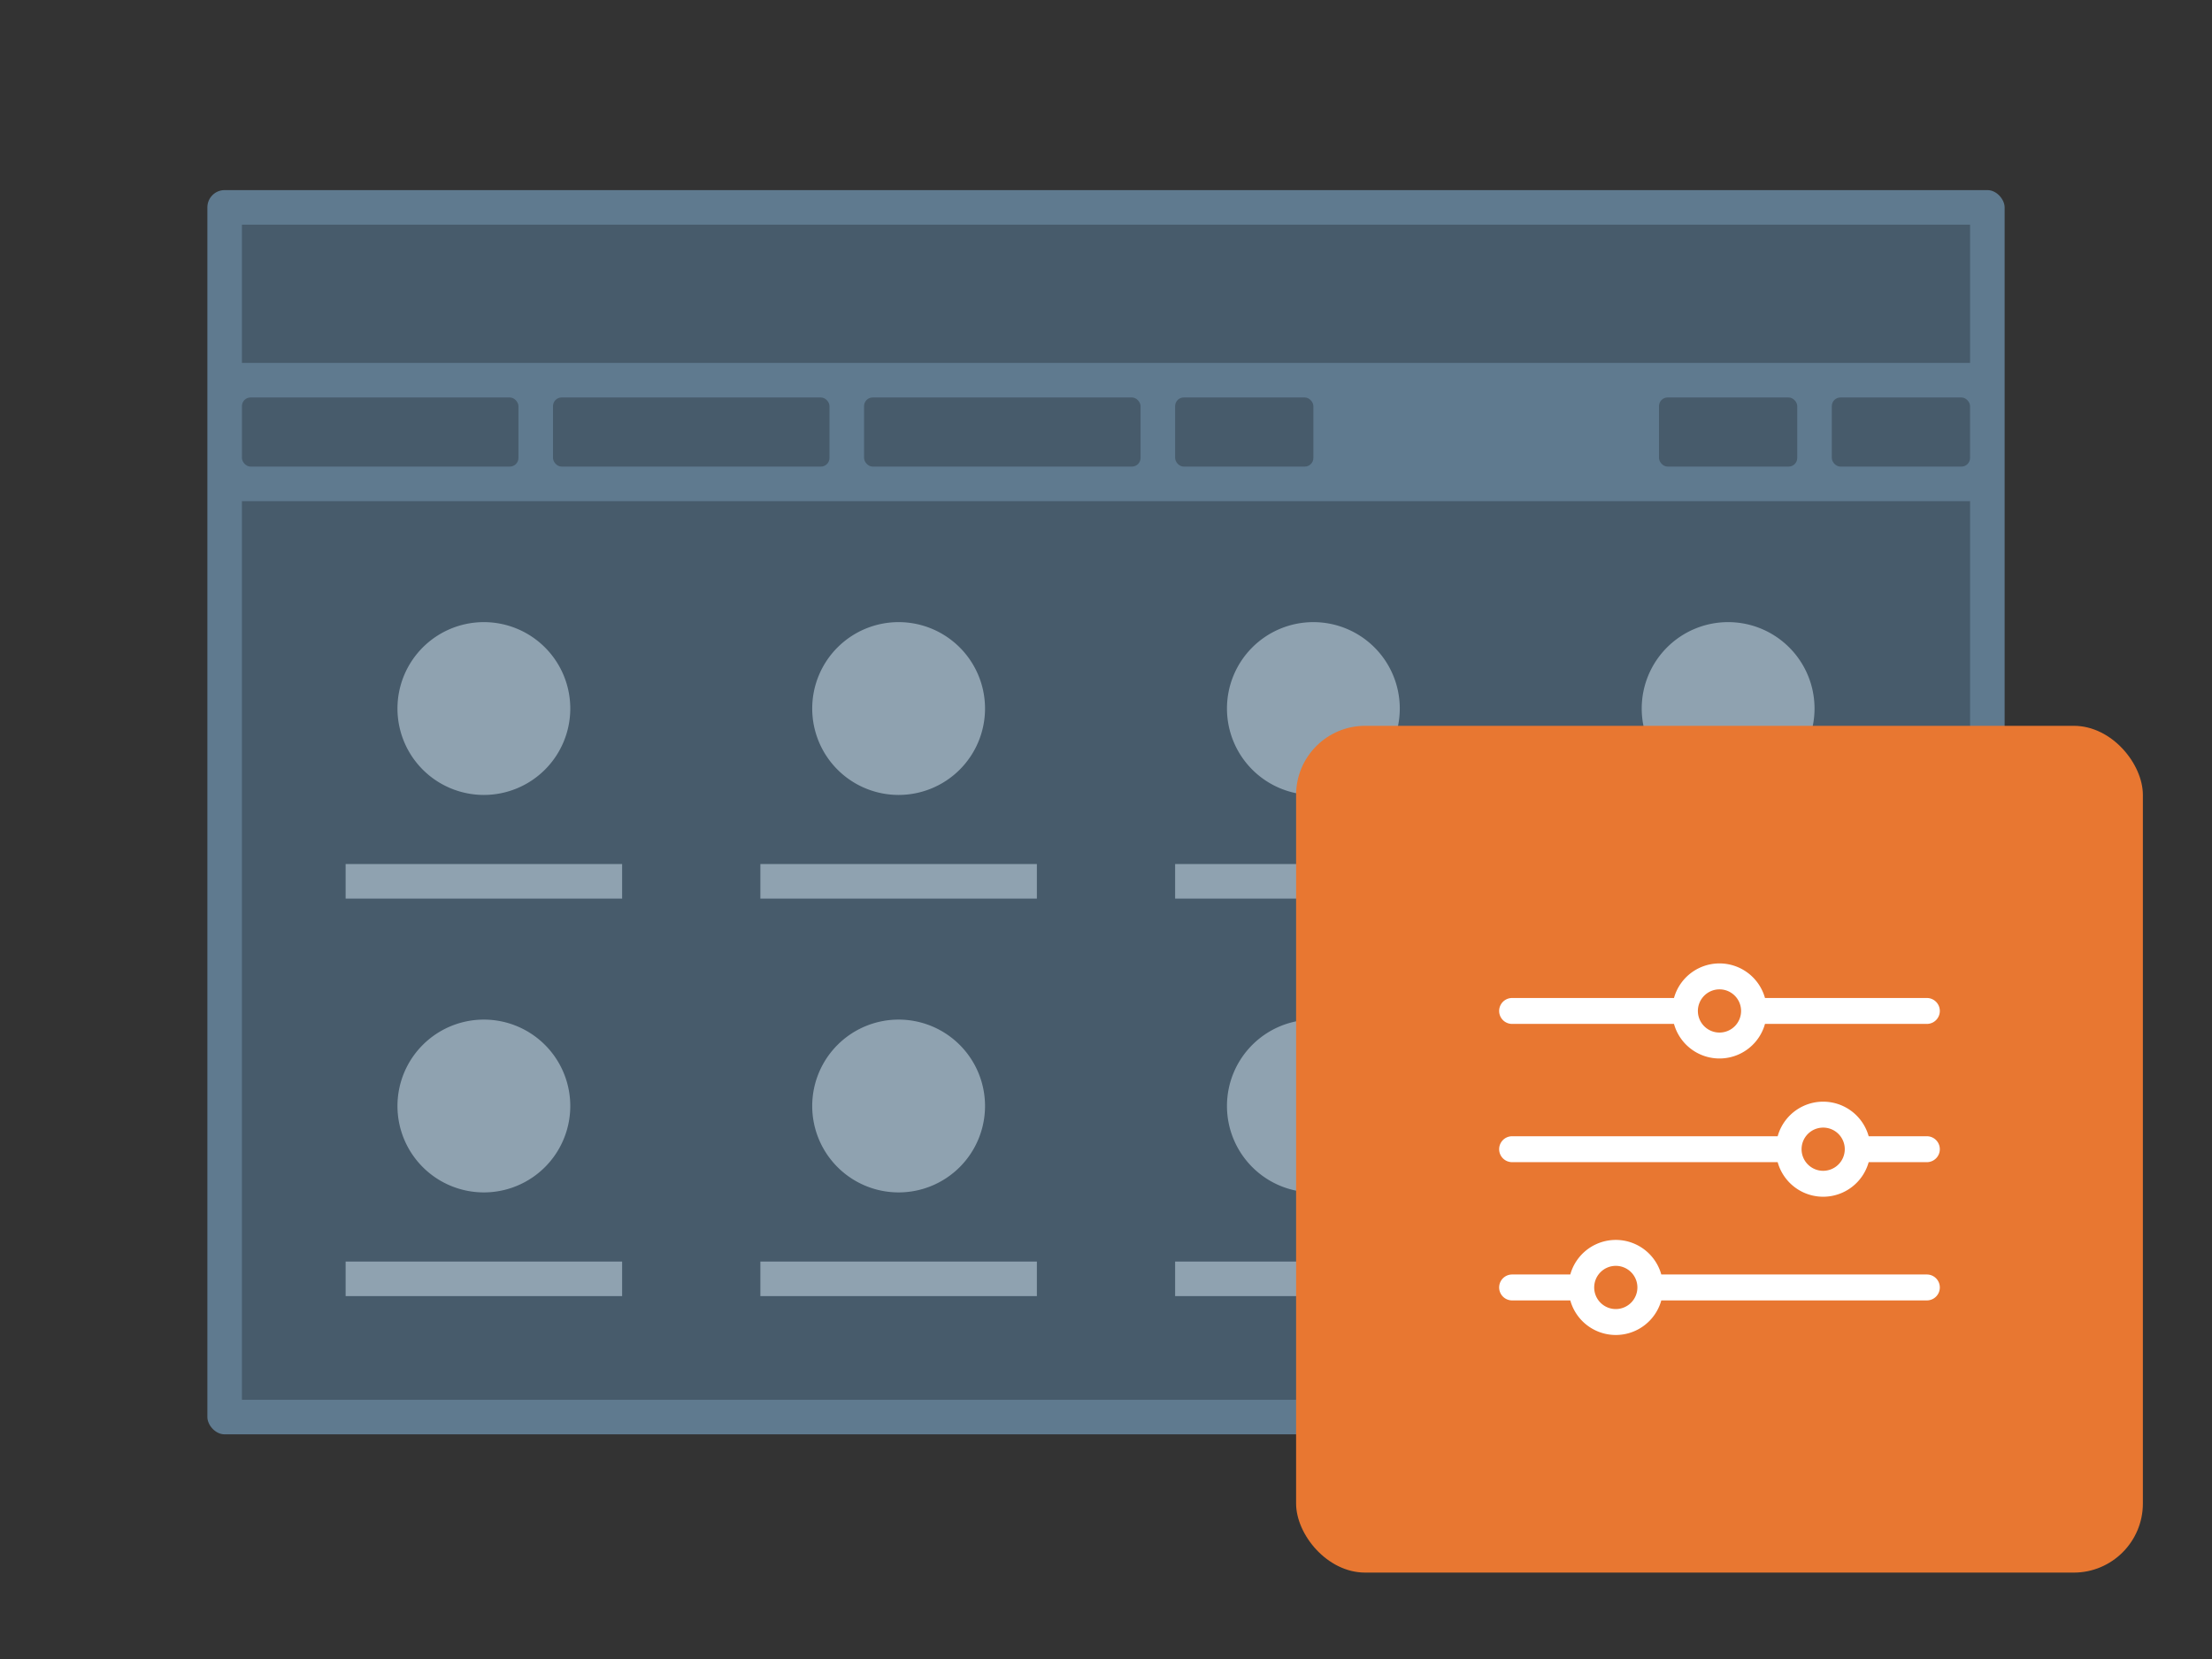
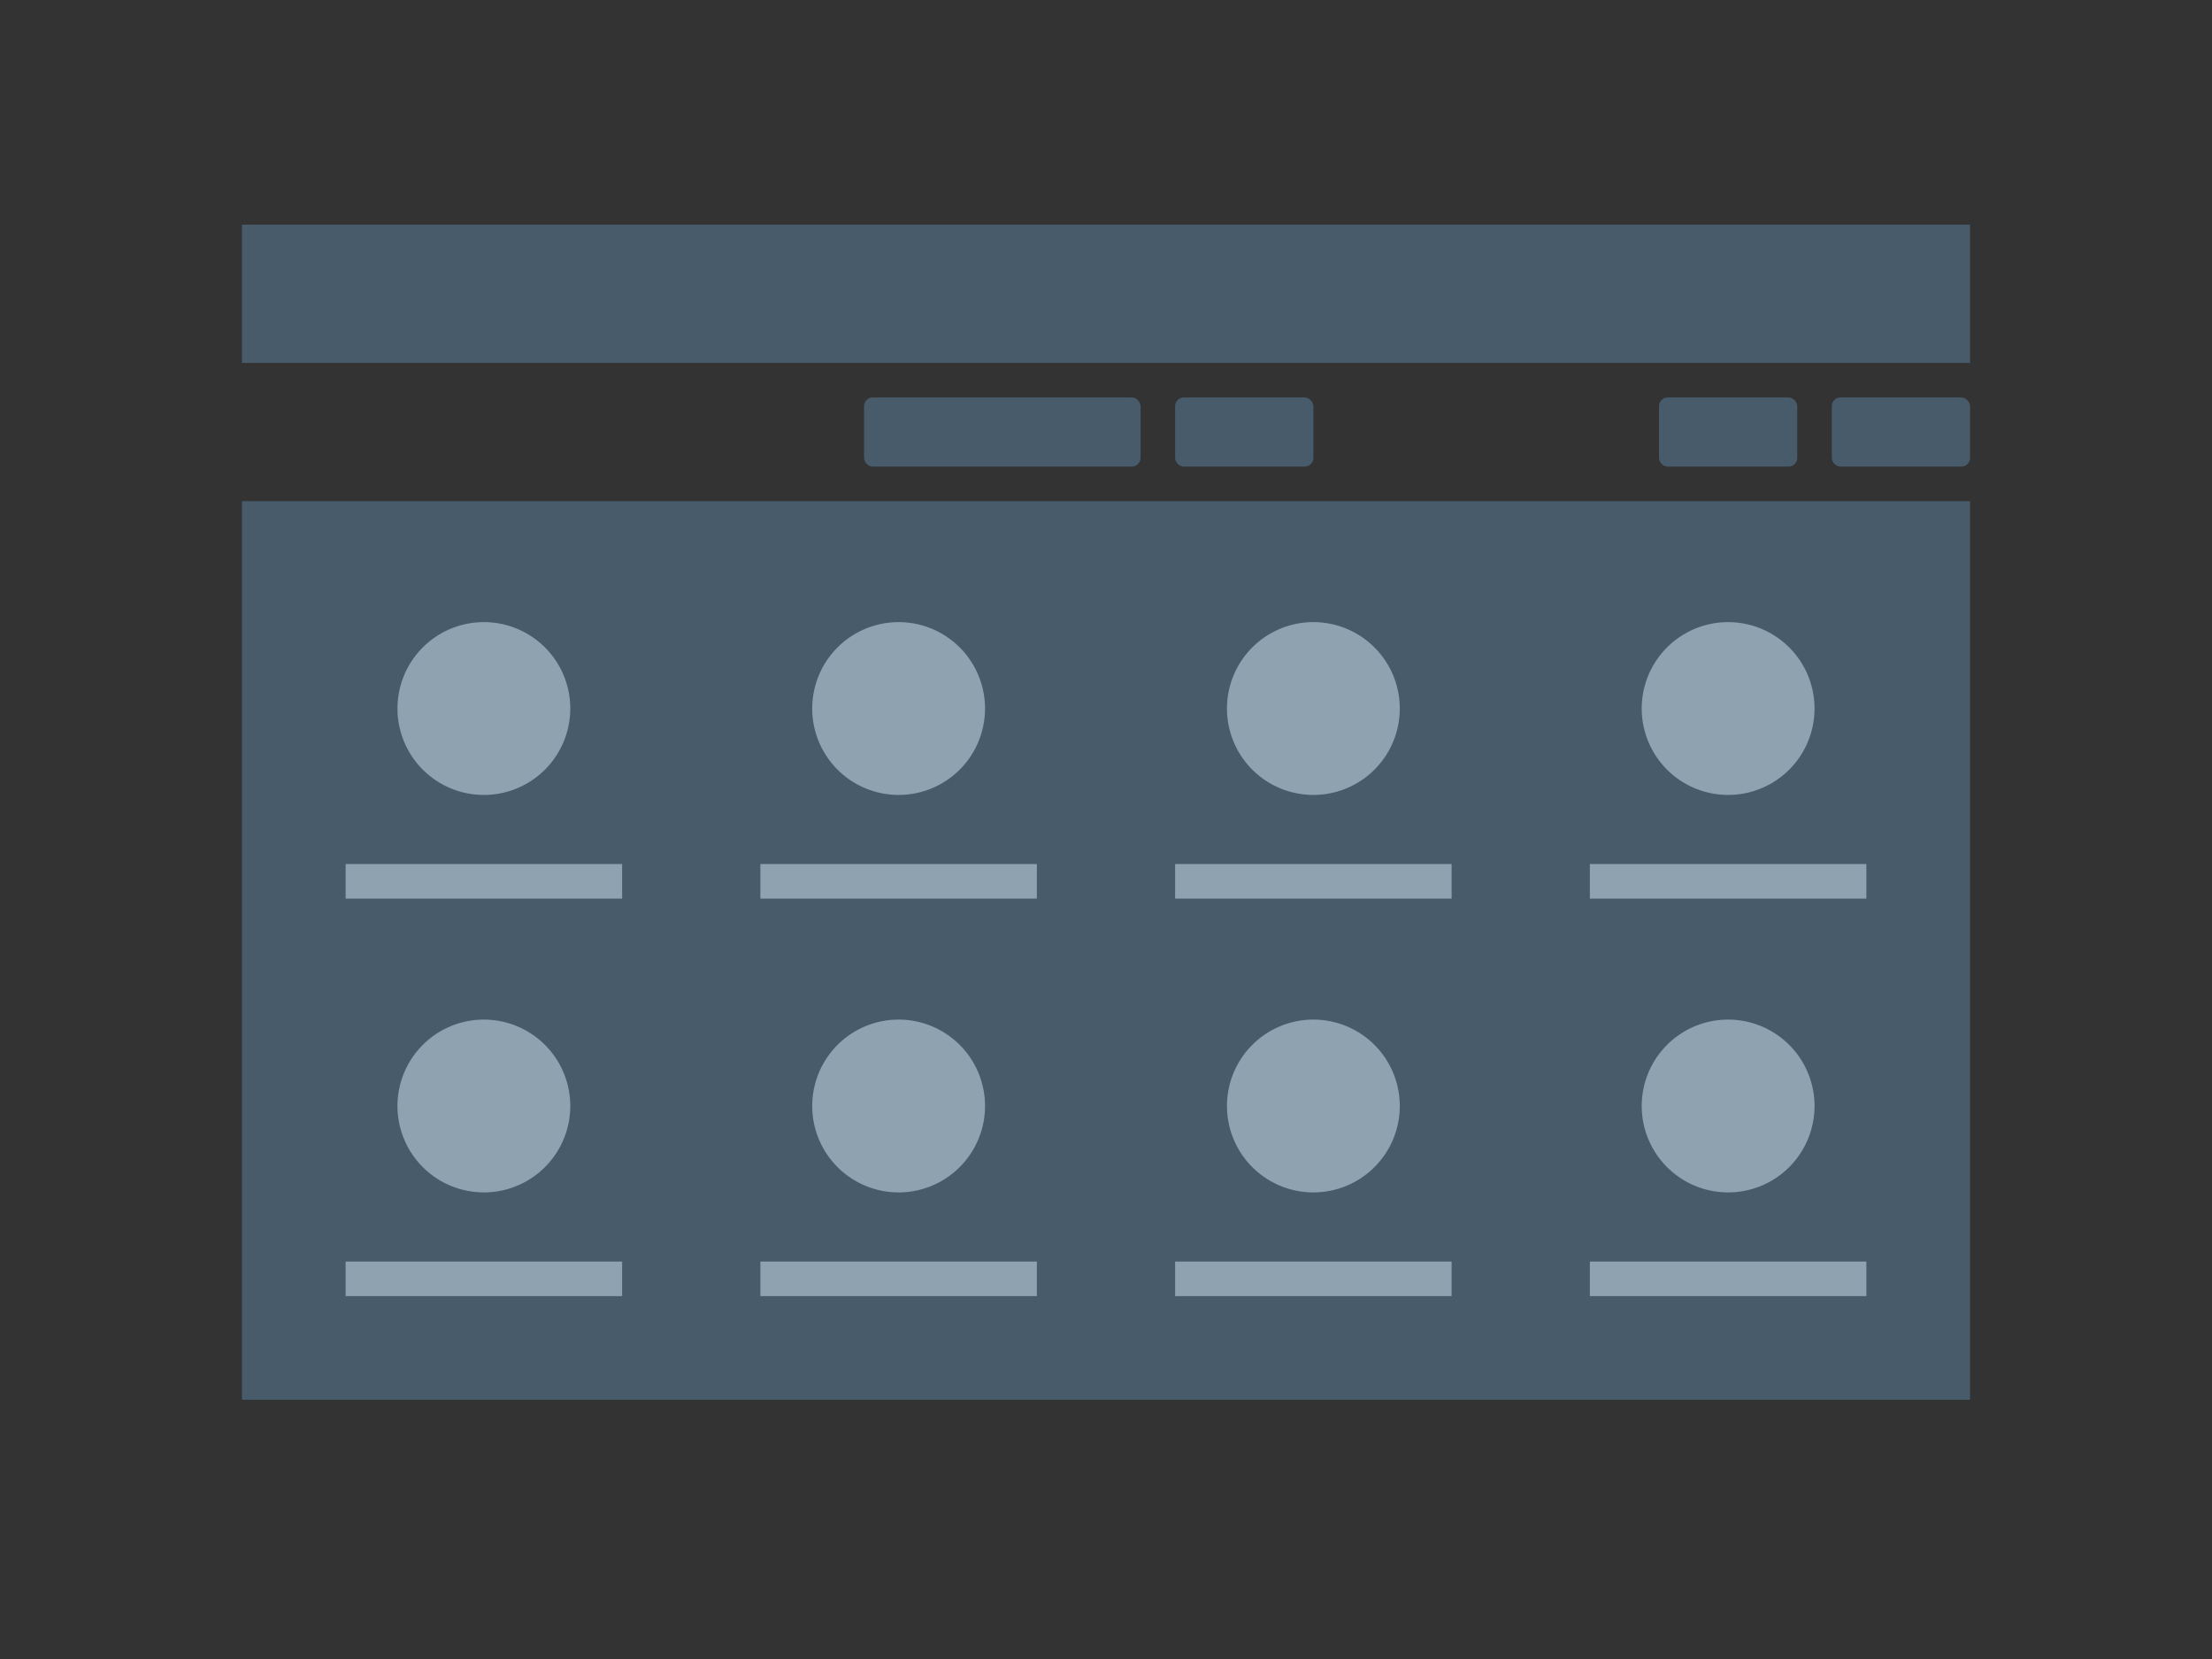
<svg xmlns="http://www.w3.org/2000/svg" xmlns:xlink="http://www.w3.org/1999/xlink" viewBox="0 0 128 96">
  <rect x="0" y="0" width="128" height="96" fill="#333333" stroke="none" />
  <defs>
    <symbol id="a" data-name="icon_sliders" viewBox="0 0 49 49">
-       <path fill="none" d="M0 0h49v49H0z" />
-       <path d="M12.5 17.25h9.367a2.733 2.733 0 0 0 5.266 0H36.5a.75.75 0 0 0 0-1.5h-9.367a2.733 2.733 0 0 0-5.266 0H12.5a.75.75 0 0 0 0 1.5zm12-2a1.25 1.25 0 1 1-1.25 1.25 1.252 1.252 0 0 1 1.25-1.25zm12 8.5h-3.367a2.733 2.733 0 0 0-5.266 0H12.5a.75.75 0 0 0 0 1.5h15.367a2.733 2.733 0 0 0 5.266 0H36.5a.75.75 0 0 0 0-1.5zm-6 2a1.25 1.25 0 1 1 1.25-1.25 1.252 1.252 0 0 1-1.25 1.25zm6 6H21.133a2.733 2.733 0 0 0-5.266 0H12.5a.75.75 0 0 0 0 1.5h3.367a2.733 2.733 0 0 0 5.266 0H36.5a.75.75 0 0 0 0-1.5zm-18 2a1.25 1.25 0 1 1 1.25-1.25 1.252 1.252 0 0 1-1.25 1.25z" fill="#fff" />
+       <path fill="none" d="M0 0h49v49H0" />
    </symbol>
  </defs>
-   <rect x="12" y="11" width="104" height="72" rx="1" ry="1" fill="#5F7A8F" />
  <path fill="#475B6B" d="M14 13h100v8H14zm0 16h100v52H14z" />
  <rect x="96" y="23" width="8" height="4" rx=".5" ry=".5" fill="#475B6B" />
  <rect x="68" y="23" width="8" height="4" rx=".5" ry=".5" fill="#475B6B" />
  <rect x="106" y="23" width="8" height="4" rx=".5" ry=".5" fill="#475B6B" />
-   <rect x="14" y="23" width="16" height="4" rx=".5" ry=".5" fill="#475B6B" />
-   <rect x="32" y="23" width="16" height="4" rx=".5" ry=".5" fill="#475B6B" />
  <rect x="50" y="23" width="16" height="4" rx=".5" ry=".5" fill="#475B6B" />
  <path d="M76 36a5 5 0 1 0 5 5 5 5 0 0 0-5-5zm-8 14h16v2H68zm24 0h16v2H92zM28 36a5 5 0 1 0 5 5 5 5 0 0 0-5-5zm-8 14h16v2H20zm32-14a5 5 0 1 0 5 5 5 5 0 0 0-5-5zm-8 14h16v2H44zm56-14a5 5 0 1 0 5 5 5 5 0 0 0-5-5zM76 59a5 5 0 1 0 5 5 5 5 0 0 0-5-5zm-8 14h16v2H68zm24 0h16v2H92zM28 59a5 5 0 1 0 5 5 5 5 0 0 0-5-5zm-8 14h16v2H20zm32-14a5 5 0 1 0 5 5 5 5 0 0 0-5-5zm-8 14h16v2H44zm56-14a5 5 0 1 0 5 5 5 5 0 0 0-5-5z" fill="#8FA2B0" />
-   <rect x="75" y="42" width="49" height="49" rx="4" ry="4" fill="#e87731" />
  <use width="49" height="49" transform="translate(75 42)" xlink:href="#a" />
</svg>